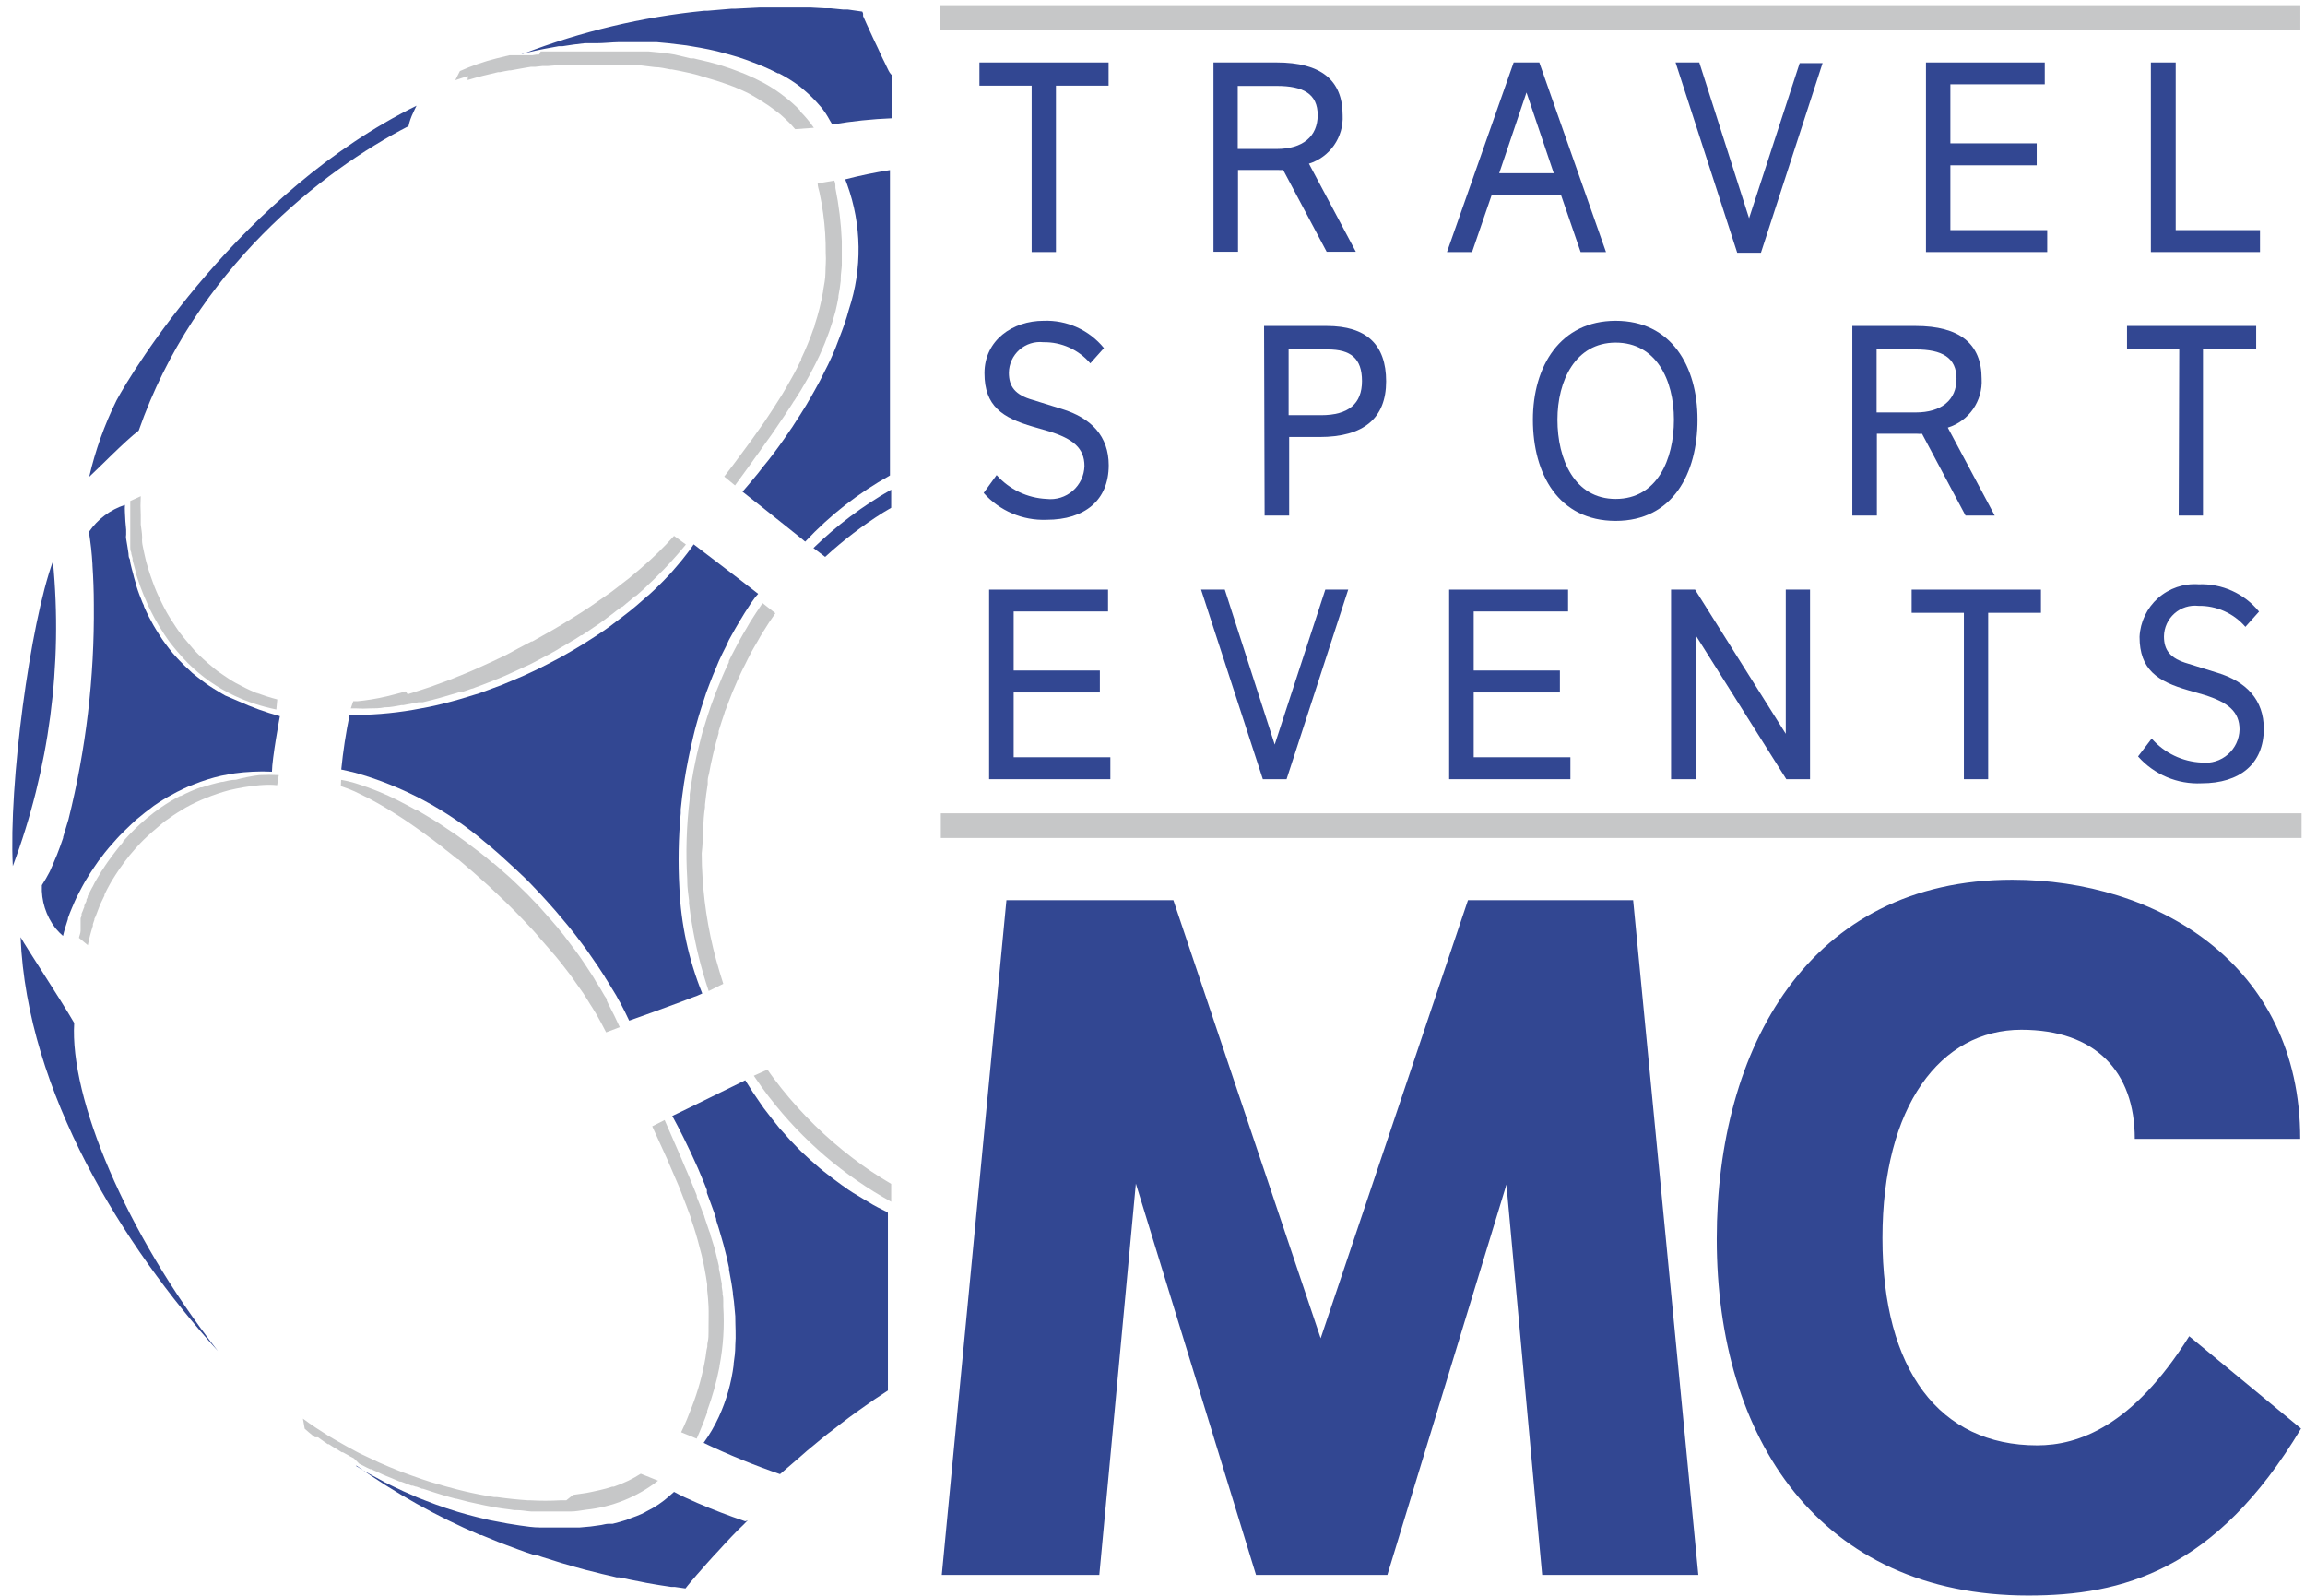
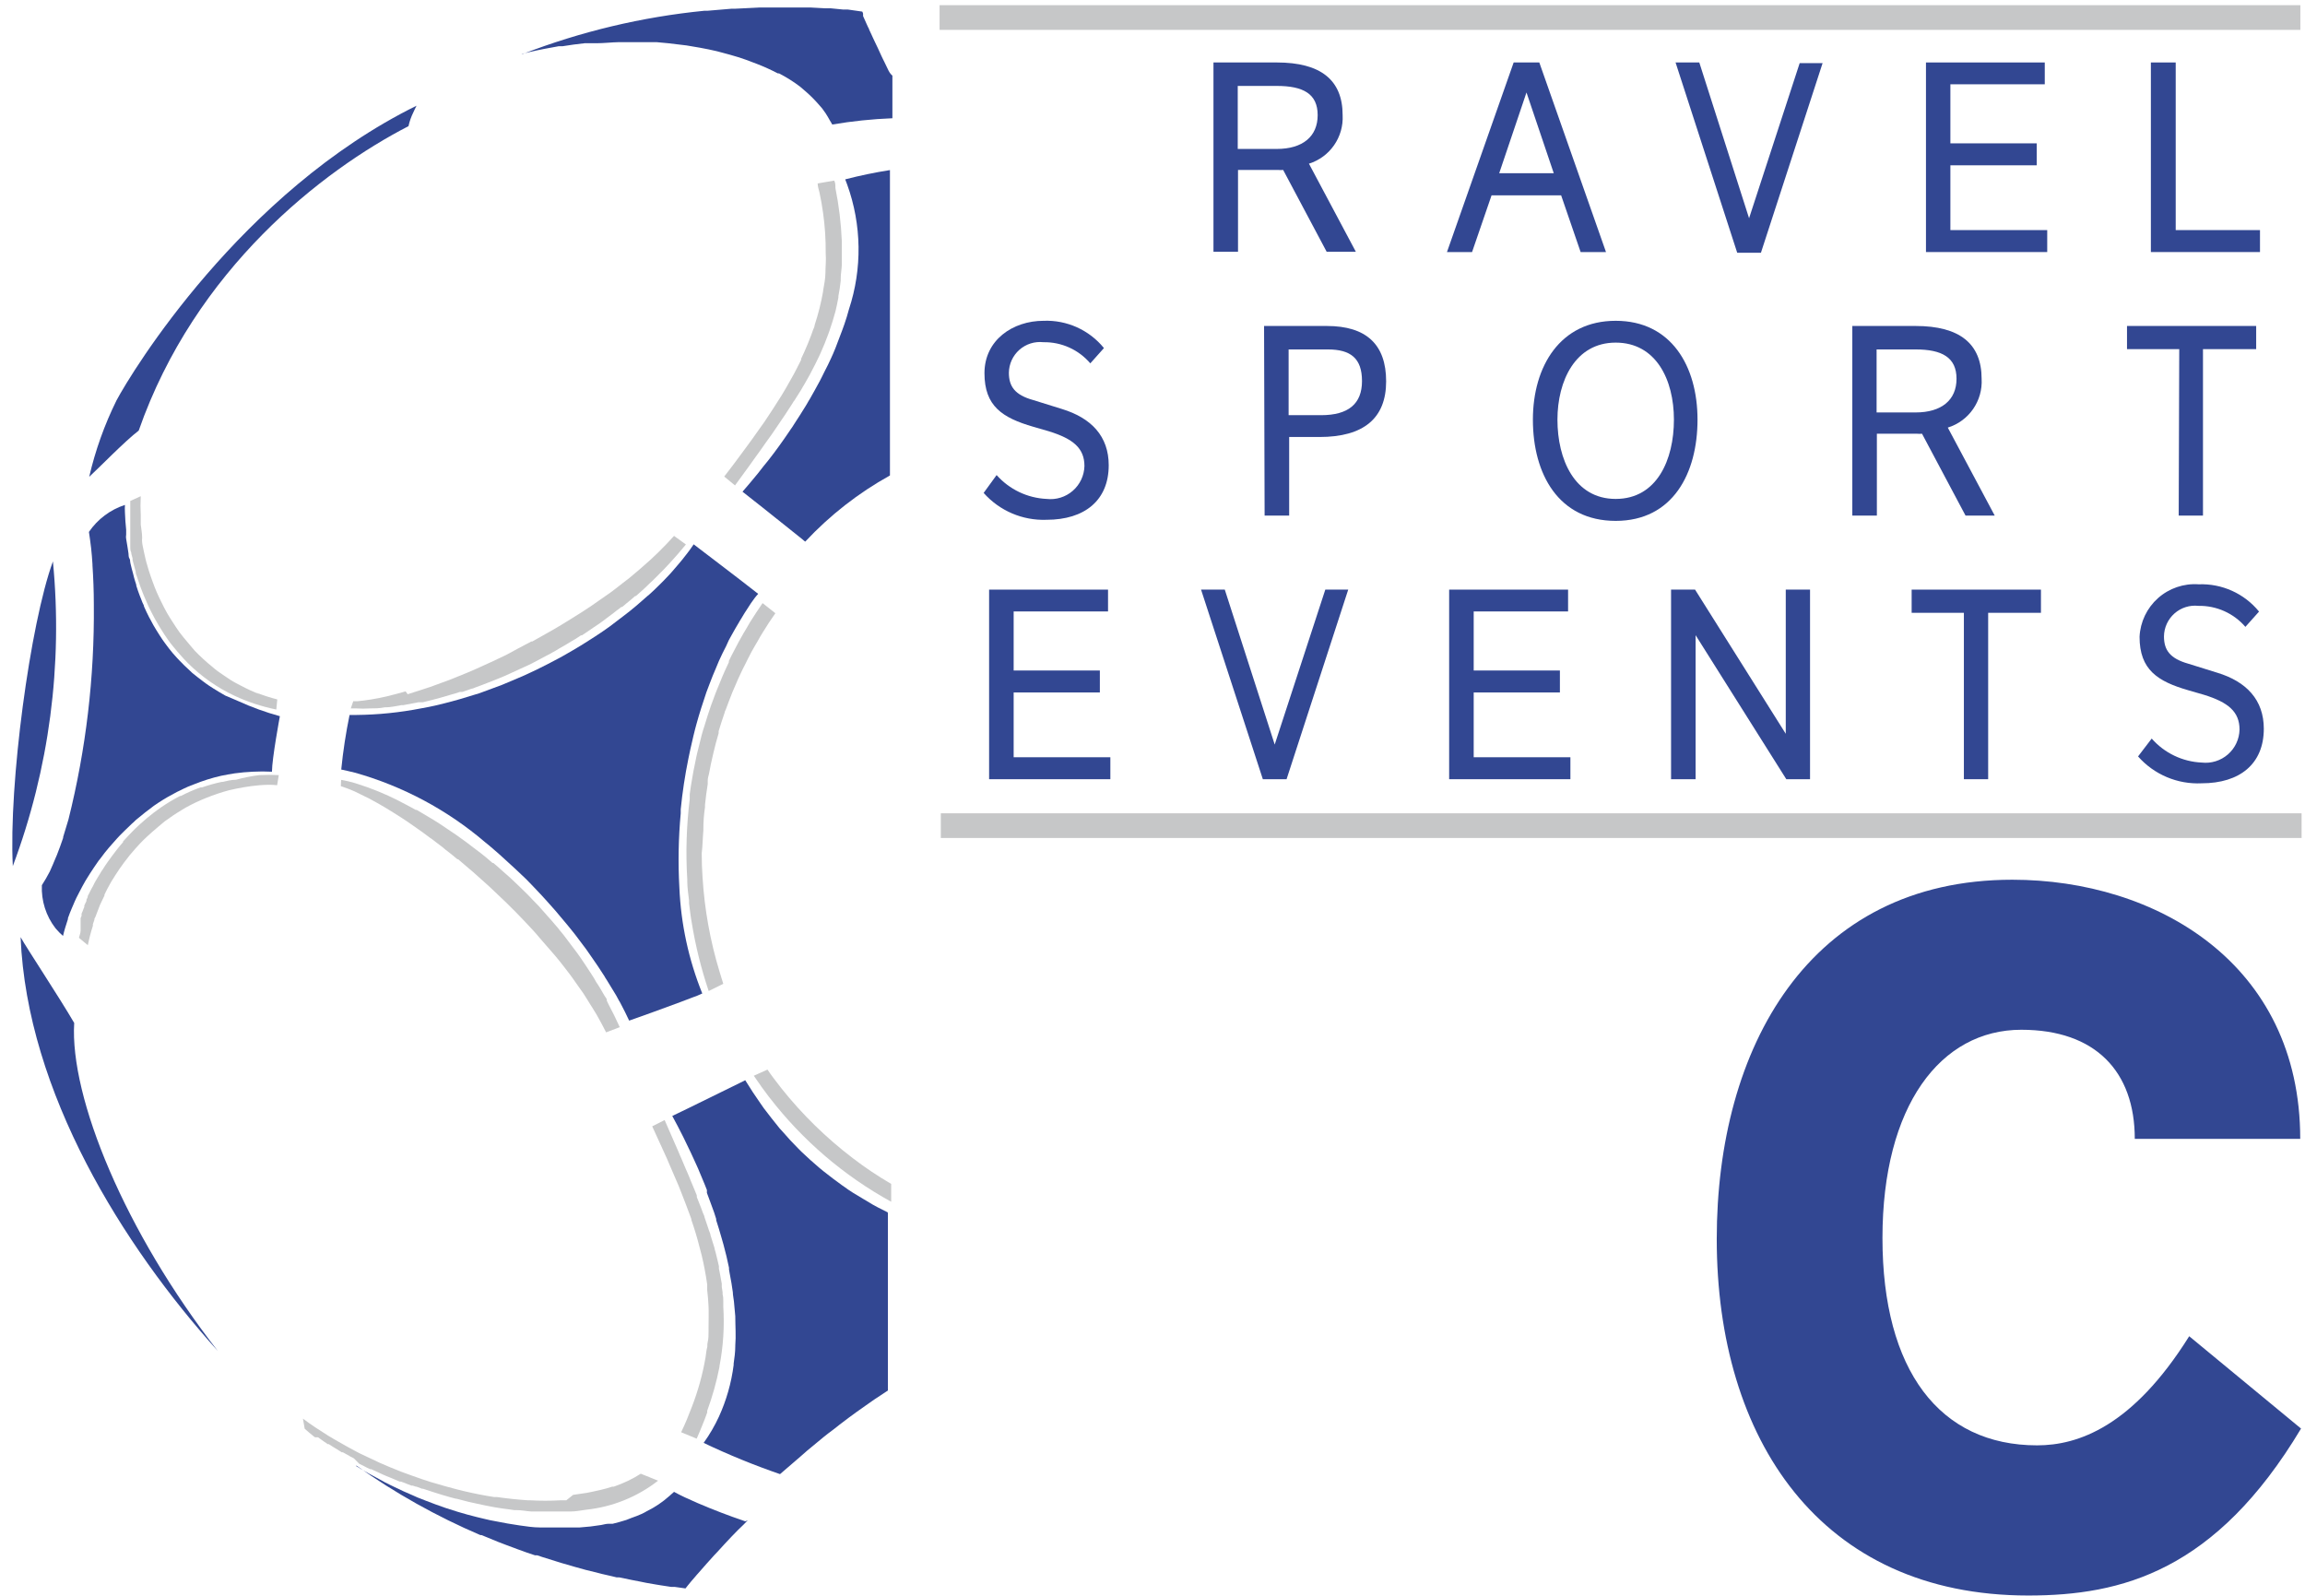
<svg xmlns="http://www.w3.org/2000/svg" width="169px" height="117px" viewBox="0 0 169 117" version="1.1">
  <title>logo/mc_positive</title>
  <desc>Created with Sketch.</desc>
  <defs />
  <g id="Symbols" stroke="none" stroke-width="1" fill="none" fill-rule="evenodd">
    <g id="logo/mc_positive" fill-rule="nonzero">
      <path d="M29.95,9.25 C30.025,8.904 30.143,8.568 30.3,8.25 C30.37,8.1 30.44,7.94 30.54,7.75 C17.68,14.09 9.67,27.24 8.54,29.36 C7.66,31.143 6.989,33.023 6.54,34.96 C7.21,34.35 9.17,32.33 10.17,31.57 C14.31,19.72 23.66,12.49 29.95,9.25 Z" id="Shape" fill="#324792" />
      <path d="M5.44,75 C4.31,73.06 1.99,69.57 1.51,68.71 C1.98,80.1 9.04,91.37 15.97,99.05 C9.17,90.34 5.11,80.47 5.44,75 Z" id="Shape" fill="#324792" />
      <path d="M51.85,103.55 C51.854,103.513 51.854,103.477 51.85,103.44 C52.235,102.392 52.536,101.316 52.75,100.22 C52.754,100.204 52.754,100.186 52.75,100.17 C53.028,98.728 53.123,97.256 53.03,95.79 L53.03,95.73 C53.025,95.673 53.025,95.617 53.03,95.56 C53.025,95.51 53.025,95.46 53.03,95.41 C53.03,95.24 53.03,95.07 52.98,94.9 C52.975,94.85 52.975,94.8 52.98,94.75 L52.92,94.35 L52.92,94.12 L52.77,93.3 L52.71,93.02 C52.71,92.96 52.71,92.89 52.71,92.83 C52.64,92.5 52.55,92.17 52.47,91.83 C52.442,91.751 52.419,91.671 52.4,91.59 C52.4,91.5 52.35,91.41 52.33,91.32 L52.09,90.55 C52.09,90.44 52.02,90.34 51.99,90.24 C51.96,90.14 51.91,89.98 51.86,89.85 L51.65,89.23 C51.65,89.14 51.58,89.05 51.55,88.96 L51.4,88.55 L51.19,88.02 C51.161,87.935 51.128,87.852 51.09,87.77 C51.09,87.77 51.09,87.7 51.09,87.66 C51.09,87.62 50.97,87.37 50.92,87.23 L50.62,86.51 L50.55,86.33 C50.529,86.292 50.512,86.252 50.5,86.21 L50.35,85.86 L50.27,85.68 C50.17,85.43 50.06,85.18 49.95,84.92 L49.88,84.77 L49.73,84.41 C49.41,83.67 49.07,82.91 48.73,82.12 L47.82,82.58 C48.2,83.4 48.56,84.19 48.91,84.97 L49.01,85.21 C49.27,85.803 49.52,86.383 49.76,86.95 C49.81,87.09 49.87,87.24 49.93,87.38 C50.2,88.06 50.46,88.75 50.69,89.38 L50.69,89.44 C50.923,90.107 51.123,90.773 51.29,91.44 C51.4,91.82 51.49,92.2 51.57,92.58 L51.66,93.03 C51.73,93.41 51.8,93.79 51.85,94.17 L51.85,94.4 C51.855,94.46 51.855,94.52 51.85,94.58 C51.9,94.98 51.93,95.38 51.95,95.79 C51.97,96.2 51.95,96.84 51.95,97.37 C51.955,97.463 51.955,97.557 51.95,97.65 C51.95,97.89 51.95,98.14 51.89,98.39 C51.83,98.64 51.89,98.68 51.84,98.83 C51.79,98.98 51.77,99.29 51.73,99.52 C51.518,100.757 51.183,101.97 50.73,103.14 C50.5,103.75 50.25,104.37 49.94,105.01 L51.08,105.48 C51.24,105.14 51.36,104.81 51.5,104.48 C51.63,104.15 51.77,103.82 51.88,103.48 L51.85,103.55 Z" id="Shape" fill="#C6C7C8" />
      <path d="M19.03,50.91 C18.55,50.71 18.09,50.5 17.64,50.26 C17.4,50.14 17.16,50.01 16.93,49.87 L16.38,49.5 L15.96,49.21 C15.81,49.1 15.67,48.98 15.53,48.86 C15.09,48.503 14.673,48.119 14.28,47.71 C14.09,47.5 13.91,47.27 13.73,47.06 C13.55,46.85 13.35,46.61 13.17,46.37 C12.99,46.13 12.84,45.88 12.68,45.64 C12.52,45.4 12.38,45.17 12.24,44.93 C12.1,44.69 11.97,44.42 11.84,44.16 C11.71,43.9 11.59,43.65 11.48,43.39 C11.37,43.13 11.27,42.88 11.18,42.62 C11.09,42.36 10.98,42.07 10.9,41.8 C10.82,41.53 10.79,41.41 10.73,41.22 L10.67,40.98 C10.6,40.71 10.55,40.43 10.49,40.16 C10.43,39.89 10.44,39.89 10.42,39.75 C10.4,39.61 10.42,39.56 10.42,39.46 L10.42,39.38 C10.42,39.07 10.35,38.76 10.32,38.46 C10.32,38.46 10.32,38.35 10.32,38.3 L10.32,38.24 L10.32,37.78 C10.295,37.314 10.295,36.846 10.32,36.38 L9.55,36.73 C9.55,36.89 9.55,37.08 9.55,37.27 L9.55,37.55 C9.55,37.55 9.55,37.63 9.55,37.67 L9.55,37.85 C9.555,37.883 9.555,37.917 9.55,37.95 C9.55,38.02 9.55,38.09 9.55,38.15 C9.555,38.187 9.555,38.223 9.55,38.26 L9.55,38.39 C9.546,38.443 9.546,38.497 9.55,38.55 C9.545,38.593 9.545,38.637 9.55,38.68 C9.55,38.68 9.55,38.75 9.55,38.79 C9.55,38.83 9.55,38.88 9.55,38.92 L9.55,39.17 L9.55,39.37 C9.545,39.42 9.545,39.47 9.55,39.52 L9.55,39.72 C9.554,39.787 9.554,39.853 9.55,39.92 C9.55,39.99 9.55,40.06 9.55,40.13 C9.55,40.2 9.55,40.38 9.62,40.5 C9.62,40.64 9.69,40.79 9.72,40.93 L9.72,41.07 C9.79,41.35 9.87,41.63 9.95,41.91 L9.95,41.98 C9.95,42.06 10,42.15 10.03,42.24 C10.06,42.33 10.14,42.59 10.21,42.77 L10.27,42.95 C10.282,42.998 10.299,43.045 10.32,43.09 C10.45,43.45 10.6,43.8 10.76,44.16 L10.89,44.46 C11.03,44.75 11.18,45.04 11.34,45.34 L11.42,45.48 L11.48,45.58 L11.63,45.85 C11.9,46.3 12.19,46.74 12.51,47.17 C12.67,47.38 12.85,47.58 13.02,47.79 L13.17,47.96 C13.36,48.18 13.56,48.4 13.77,48.61 C14.769,49.606 15.933,50.422 17.21,51.02 C18.184,51.472 19.207,51.808 20.26,52.02 L20.33,51.28 C19.796,51.145 19.272,50.974 18.76,50.77 L19.03,50.91 Z" id="Shape" fill="#C6C7C8" />
      <path d="M17.3,57.17 C16.96,57.17 16.62,57.26 16.3,57.33 L16.24,57.33 C15.756,57.435 15.278,57.568 14.81,57.73 L14.7,57.73 C14.206,57.907 13.725,58.118 13.26,58.36 L13.2,58.36 C12.716,58.61 12.249,58.891 11.8,59.2 L11.72,59.26 L11.63,59.32 C11.37,59.5 11.12,59.7 10.88,59.9 L10.8,59.96 L10.64,60.1 C10.39,60.31 10.14,60.54 9.91,60.76 L9.74,60.93 C9.52,61.16 9.29,61.39 9.08,61.63 L9.02,61.7 L9.02,61.75 C8.88,61.91 8.74,62.07 8.61,62.24 L8.25,62.71 L8.12,62.89 L7.98,63.08 L7.9,63.19 C7.77,63.37 7.65,63.56 7.53,63.75 L7.43,63.89 L7.37,64 L7.27,64.16 C7.237,64.222 7.2,64.282 7.16,64.34 C7.11,64.43 7.06,64.52 7,64.61 C6.94,64.7 6.91,64.79 6.86,64.88 L6.8,65 L6.75,65.08 L6.64,65.29 L6.49,65.59 L6.43,65.7 L6.43,65.78 L6.34,65.96 L6.34,66.03 C6.34,66.1 6.28,66.16 6.26,66.22 L6.18,66.4 L6.18,66.5 L6.12,66.64 C6.099,66.685 6.082,66.732 6.07,66.78 L5.98,66.99 C5.977,67.013 5.977,67.037 5.98,67.06 C5.976,67.09 5.976,67.12 5.98,67.15 C5.952,67.205 5.929,67.262 5.91,67.32 C5.91,67.32 5.91,67.4 5.91,67.44 L5.91,67.52 C5.91,67.52 5.91,67.61 5.91,67.66 C5.906,67.7 5.906,67.74 5.91,67.78 C5.913,67.823 5.913,67.867 5.91,67.91 L5.91,68.02 L5.91,68.1 C5.91,68.1 5.91,68.1 5.91,68.16 L5.91,68.23 C5.91,68.42 5.82,68.6 5.79,68.76 L6.44,69.3 C6.535,68.82 6.659,68.346 6.81,67.88 C6.806,67.84 6.806,67.8 6.81,67.76 C6.841,67.651 6.877,67.545 6.92,67.44 C6.92,67.38 6.92,67.33 6.97,67.28 C6.991,67.242 7.008,67.202 7.02,67.16 C7.12,66.89 7.22,66.62 7.33,66.35 L7.51,65.97 L7.66,65.66 C7.655,65.637 7.655,65.613 7.66,65.59 C7.78,65.33 7.92,65.07 8.06,64.82 L8.19,64.59 L8.48,64.13 C8.68,63.82 8.88,63.52 9.11,63.22 L9.39,62.86 C9.451,62.772 9.518,62.689 9.59,62.61 C9.82,62.34 10.04,62.08 10.29,61.82 C10.45,61.65 10.62,61.49 10.79,61.33 C10.96,61.17 11.32,60.85 11.6,60.62 C11.88,60.39 11.92,60.34 12.09,60.21 C12.5,59.91 12.93,59.62 13.37,59.36 L13.62,59.21 C14.104,58.941 14.605,58.704 15.12,58.5 C15.665,58.279 16.222,58.092 16.79,57.94 C17.14,57.86 17.5,57.78 17.87,57.72 C18.24,57.66 18.64,57.6 19.04,57.57 C19.44,57.54 19.88,57.52 20.32,57.57 L20.44,56.83 C19.964,56.805 19.486,56.805 19.01,56.83 C18.433,56.902 17.861,57.015 17.3,57.17 Z" id="Shape" fill="#C6C7C8" />
-       <path d="M34.28,5.87 C35.01,5.65 35.76,5.46 36.52,5.29 L36.66,5.29 L37,5.22 L37.34,5.16 L37.44,5.16 L38.44,4.98 L38.92,4.9 L39.23,4.9 L39.77,4.84 L40.17,4.84 L41.48,4.73 L42.19,4.73 L42.86,4.73 L44.59,4.73 L45.48,4.73 C45.82,4.73 46.15,4.73 46.48,4.79 L46.94,4.79 L48,4.92 C48.39,4.92 48.78,5.02 49.16,5.09 L49.26,5.09 C49.64,5.16 50.02,5.23 50.4,5.32 C50.76,5.4 51.11,5.48 51.4,5.58 C51.69,5.68 52.17,5.8 52.54,5.92 C53.1,6.1 53.65,6.29 54.16,6.51 C54.52,6.67 54.86,6.82 55.16,7 C55.37,7.11 55.56,7.24 55.76,7.36 C56.148,7.595 56.522,7.852 56.88,8.13 L57.23,8.4 L57.58,8.72 C57.838,8.952 58.078,9.203 58.3,9.47 L59.67,9.37 C59.374,8.94 59.04,8.538 58.67,8.17 L58.67,8.11 C58.323,7.748 57.949,7.414 57.55,7.11 C57.08,6.734 56.578,6.4 56.05,6.11 C55.595,5.863 55.128,5.639 54.65,5.44 L54.24,5.28 C53.81,5.11 53.37,4.95 52.91,4.81 L52.7,4.74 C52.18,4.59 51.64,4.46 51.1,4.34 L50.86,4.28 L50.72,4.28 L50.63,4.28 L49.46,4 L49.1,3.94 C48.58,3.87 48.1,3.82 47.53,3.77 L47.37,3.77 L46.93,3.77 L45.93,3.77 L45.25,3.77 C45.207,3.765 45.163,3.765 45.12,3.77 L43.12,3.77 L42.52,3.77 L42.03,3.77 L41.48,3.77 L41.32,3.77 L41.12,3.77 L40.86,3.77 L40.63,3.77 L40.23,3.77 L39.83,3.77 L39.65,3.77 L39.52,4 L39.34,4 L39.04,4.05 L38.73,4.05 L38.68,4.05 L38.54,4.05 L38.46,4.05 L38.35,4.05 L38.21,4.05 L38.07,4.05 L37.97,4.05 L37.83,4.05 L37.67,4.05 L37.55,4.05 L37.5,4.05 L37.36,4.05 L36.41,4.28 C35.488,4.51 34.588,4.821 33.72,5.21 L33.38,5.88 C33.68,5.77 34,5.68 34.31,5.58 L34.28,5.87 Z" id="Shape" fill="#C6C7C8" />
      <path d="M65.09,88.89 C64.61,88.65 64.09,88.4 63.66,88.12 L63.27,87.89 C62.78,87.6 62.27,87.3 61.84,86.97 L61.72,86.89 C61.28,86.57 60.84,86.24 60.4,85.89 L60.07,85.62 C59.63,85.25 59.19,84.85 58.76,84.44 L58.52,84.2 C58.13,83.81 57.75,83.4 57.39,82.98 L57.17,82.74 C56.77,82.26 56.38,81.74 56,81.25 L55.75,80.89 C55.37,80.35 55,79.79 54.64,79.2 L54.46,79.29 L54.3,79.37 L50.43,81.27 L49.29,81.82 C49.56,82.32 49.83,82.82 50.1,83.37 L50.38,83.95 C50.55,84.3 50.72,84.65 50.88,85.01 L51.18,85.67 C51.35,86.07 51.52,86.47 51.68,86.87 L51.83,87.25 L51.83,87.34 L51.83,87.46 C52.02,87.94 52.19,88.46 52.36,88.9 L52.51,89.37 L52.51,89.46 C52.65,89.9 52.79,90.34 52.91,90.78 C52.96,90.95 53.01,91.11 53.05,91.27 C53.2,91.83 53.34,92.39 53.45,92.95 L53.45,93.07 L53.51,93.42 C53.6,93.86 53.67,94.3 53.73,94.74 C53.73,94.96 53.79,95.19 53.81,95.41 C53.83,95.63 53.88,96.14 53.91,96.5 C53.91,97.22 53.97,97.94 53.91,98.65 L53.91,98.7 C53.91,99.13 53.85,99.56 53.79,99.98 L53.79,100.08 C53.623,101.391 53.259,102.668 52.71,103.87 C52.399,104.544 52.024,105.187 51.59,105.79 C53.412,106.658 55.282,107.423 57.19,108.08 L58.19,107.22 C58.52,106.93 58.87,106.64 59.19,106.35 C59.58,106.02 59.99,105.69 60.4,105.35 C60.62,105.17 60.86,104.99 61.09,104.82 C61.32,104.65 61.4,104.57 61.56,104.45 L62.22,103.95 L62.78,103.54 L63.43,103.08 L64.1,102.61 L65.1,101.95 L65.1,89 L65.09,88.89 Z" id="Shape" fill="#324792" />
      <path d="M16.52,51 C16.23,50.84 15.94,50.66 15.65,50.48 L15.31,50.26 C15.17,50.17 15.03,50.06 14.88,49.95 L14.5,49.66 L14.11,49.35 L13.92,49.17 C13.65,48.93 13.39,48.67 13.13,48.4 C13.02,48.29 12.92,48.17 12.81,48.05 L12.65,47.87 C12.46,47.64 12.28,47.41 12.1,47.16 L11.92,46.91 C11.77,46.69 11.62,46.45 11.47,46.21 C11.32,45.97 11.17,45.71 11.04,45.45 L10.93,45.25 C10.8,45 10.68,44.74 10.56,44.47 C10.56,44.37 10.48,44.28 10.45,44.19 C10.42,44.1 10.3,43.82 10.23,43.63 C10.16,43.44 10.06,43.17 9.99,42.93 L9.99,42.87 C9.93,42.7 9.88,42.53 9.83,42.35 C9.802,42.258 9.779,42.164 9.76,42.07 C9.69,41.83 9.63,41.58 9.57,41.33 C9.51,41.08 9.57,41.08 9.49,40.95 C9.41,40.82 9.44,40.69 9.42,40.57 C9.4,40.45 9.37,40.26 9.35,40.11 C9.33,39.96 9.28,39.71 9.25,39.51 C9.22,39.31 9.25,39.31 9.25,39.2 C9.25,39.09 9.25,38.96 9.25,38.84 C9.2,38.43 9.18,37.99 9.16,37.56 C9.15,37.38 9.15,37.2 9.16,37.02 C8.085,37.369 7.156,38.066 6.52,39 C6.58,39.37 6.63,39.77 6.68,40.18 C6.73,40.59 6.75,40.96 6.78,41.38 L6.78,41.45 C6.84,42.35 6.88,43.32 6.88,44.35 C6.93,49.651 6.305,54.937 5.02,60.08 C4.89,60.52 4.76,60.96 4.63,61.37 C4.63,61.37 4.63,61.37 4.63,61.43 C4.48,61.87 4.33,62.29 4.17,62.69 C4.146,62.762 4.116,62.833 4.08,62.9 C3.94,63.24 3.8,63.57 3.65,63.9 C3.474,64.243 3.28,64.577 3.07,64.9 C3.018,66.039 3.372,67.159 4.07,68.06 L4.16,68.16 C4.301,68.326 4.454,68.479 4.62,68.62 C4.71,68.23 4.84,67.81 4.98,67.39 L4.98,67.32 C5.06,67.07 5.17,66.83 5.27,66.58 C5.37,66.33 5.4,66.26 5.48,66.09 L5.6,65.83 C5.66,65.7 5.73,65.57 5.8,65.44 C5.95,65.15 6.1,64.86 6.27,64.57 C6.37,64.4 6.48,64.22 6.6,64.04 C6.72,63.86 7.01,63.41 7.24,63.09 L7.34,62.97 L7.68,62.52 C7.88,62.27 8.09,62.02 8.31,61.78 C8.53,61.54 8.62,61.42 8.79,61.25 C8.96,61.08 9.36,60.68 9.66,60.4 C9.758,60.319 9.852,60.232 9.94,60.14 L10.01,60.08 C10.42,59.73 10.84,59.41 11.28,59.08 C11.397,59.009 11.511,58.932 11.62,58.85 C12.059,58.563 12.513,58.3 12.98,58.06 L13.17,57.97 C13.38,57.87 13.58,57.76 13.8,57.67 L14.21,57.51 C14.859,57.246 15.527,57.036 16.21,56.88 C16.53,56.813 16.863,56.753 17.21,56.7 C17.65,56.64 18.09,56.6 18.54,56.58 C19.006,56.555 19.474,56.555 19.94,56.58 C19.94,55.63 20.52,52.51 20.52,52.51 C19.472,52.223 18.449,51.851 17.46,51.4 C17.21,51.3 16.88,51.14 16.52,51 Z" id="Shape" fill="#324792" />
      <path d="M65.09,5.06 L64.84,4.54 L64.74,4.34 C64.707,4.261 64.671,4.185 64.63,4.11 L64.36,3.52 L64.13,3.04 L63.98,2.72 L63.88,2.5 L63.72,2.16 C63.72,2.1 63.67,2.05 63.65,2 C63.609,1.922 63.573,1.842 63.54,1.76 L63.33,1.29 L63.28,1.18 L63.28,1.08 L63.28,1.02 C63.28,0.95 63.23,0.88 63.22,0.85 L62.17,0.7 L61.83,0.7 L60.92,0.61 L60.52,0.61 L59.43,0.55 L59.1,0.55 C58.1,0.55 56.92,0.55 55.7,0.55 L53.89,0.64 L53.63,0.64 L51.86,0.79 L51.63,0.79 C47.071,1.243 42.594,2.309 38.32,3.96 L38.24,3.96 C38.97,3.77 39.72,3.61 40.47,3.48 L40.96,3.39 L41.24,3.39 C41.78,3.3 42.32,3.23 42.86,3.17 L42.92,3.17 L43.08,3.17 L43.64,3.17 L43.72,3.17 C44.28,3.17 44.83,3.1 45.39,3.09 L46.23,3.09 C46.78,3.09 47.33,3.09 47.88,3.09 L48.13,3.09 L48.99,3.17 L50.33,3.33 L51.33,3.5 C51.76,3.58 52.17,3.66 52.58,3.76 L53.51,4.01 C53.91,4.12 54.29,4.24 54.66,4.37 L55.51,4.69 C56.029,4.892 56.536,5.122 57.03,5.38 L57.12,5.38 C57.4,5.53 57.67,5.68 57.92,5.84 C58.17,6 58.44,6.18 58.67,6.36 L59.1,6.73 C59.42,7.01 59.72,7.31 60,7.63 L60.28,7.95 L60.53,8.3 C60.65,8.48 60.75,8.66 60.85,8.84 C60.91,8.94 60.97,9.03 61.02,9.13 C62.478,8.881 63.952,8.728 65.43,8.67 L65.43,5.55 C65.25,5.39 65.17,5.23 65.09,5.06 Z" id="Shape" fill="#324792" />
      <path d="M26.34,107.32 L26.54,107.42 L26.78,107.54 L26.89,107.6 L27.15,107.72 L27.23,107.72 L27.33,107.77 L27.64,107.91 L27.77,107.97 L28.07,108.11 L28.19,108.16 L28.3,108.21 L28.6,108.33 L28.91,108.46 L29.31,108.63 L29.41,108.63 L29.68,108.73 L29.85,108.8 L30.16,108.92 L30.26,108.92 L30.49,109 L30.54,109 L30.94,109.15 L31.01,109.15 L31.47,109.3 L31.74,109.39 L32.38,109.59 L32.96,109.76 L33.41,109.88 L33.46,109.88 L34.35,110.11 L34.94,110.24 C35.38,110.34 35.83,110.43 36.27,110.51 C36.71,110.59 37.01,110.62 37.38,110.67 L37.71,110.72 L37.91,110.72 C38.26,110.72 38.61,110.8 38.96,110.82 L39.19,110.82 L39.56,110.82 L40.72,110.82 L41.08,110.82 C41.34,110.82 41.59,110.82 41.84,110.82 C42.22,110.82 42.6,110.74 42.97,110.69 C44.895,110.489 46.725,109.751 48.25,108.56 L46.98,108.05 C46.687,108.238 46.383,108.408 46.07,108.56 C45.721,108.725 45.364,108.872 45,109 L44.88,109 C44.584,109.099 44.284,109.182 43.98,109.25 L43.34,109.39 C43.132,109.437 42.922,109.474 42.71,109.5 L42.02,109.6 L41.52,110 L41.07,110 C40.347,110.04 39.623,110.04 38.9,110 L38.72,110 C37.97,109.95 37.2,109.87 36.43,109.76 L36.23,109.76 C35.52,109.65 34.8,109.51 34.08,109.34 L33.47,109.19 C32.93,109.05 32.39,108.9 31.86,108.74 L31.58,108.66 L31.25,108.55 L30.94,108.45 C30.42,108.28 29.94,108.09 29.38,107.89 L28.54,107.55 C28.05,107.35 27.54,107.12 27.08,106.89 L26.38,106.56 L26.13,106.43 C25.68,106.19 25.24,105.95 24.81,105.7 L24.43,105.48 L24.06,105.26 C23.42,104.86 22.79,104.45 22.21,104.01 L22.34,104.75 C22.52,104.92 22.72,105.08 22.93,105.25 L23.01,105.32 L23.1,105.38 L23.15,105.38 L23.2,105.38 L23.25,105.38 L23.32,105.38 L23.54,105.54 L23.72,105.67 L23.92,105.8 L24.02,105.88 L24.1,105.88 L24.2,105.94 L24.32,106.02 L24.43,106.09 L24.58,106.18 L24.87,106.36 L25.06,106.48 L25.14,106.48 L25.3,106.57 L25.41,106.63 L25.58,106.72 L25.65,106.77 L25.75,106.82 L25.94,106.92 L26.34,107.32 Z" id="Shape" fill="#C6C7C8" />
      <path d="M54.68,111.53 L54.61,111.53 L54.36,111.44 C53.61,111.19 52.3,110.7 51.12,110.19 C50.47,109.91 49.87,109.63 49.42,109.38 C49.31,109.49 49.18,109.58 49.07,109.69 C48.573,110.133 48.018,110.507 47.42,110.8 C47.298,110.875 47.171,110.941 47.04,111 C46.81,111.11 46.55,111.2 46.3,111.29 L45.92,111.44 C45.59,111.55 45.23,111.64 44.92,111.72 L44.77,111.72 C44.717,111.725 44.663,111.725 44.61,111.72 C44.44,111.72 44.25,111.78 44.08,111.81 C43.557,111.896 43.029,111.956 42.5,111.99 L42.27,111.99 L41.92,111.99 C41.38,111.99 40.83,111.99 40.27,111.99 L39.59,111.99 C39.09,111.99 38.59,111.91 38.09,111.84 L37.21,111.7 L35.94,111.46 L35.51,111.36 L34.97,111.23 C34.5,111.12 34.03,110.98 33.55,110.84 L32.67,110.56 C32.19,110.4 31.72,110.22 31.25,110.04 L30.61,109.79 L30.23,109.62 C29.783,109.433 29.343,109.233 28.91,109.02 L28.54,108.84 L28.2,108.67 L28.08,108.6 C27.41,108.25 26.74,107.88 26.08,107.47 C26.08,107.47 26.08,107.47 26.08,107.47 L26.15,107.47 C28.984,109.481 32.024,111.184 35.22,112.55 L35.31,112.55 L36.5,113.04 L37.1,113.27 L37.93,113.58 L38.65,113.84 L39.22,114.03 L39.38,114.03 L39.77,114.16 L40.7,114.45 L41.11,114.58 L41.91,114.81 L42.11,114.87 L42.94,115.1 L43.68,115.28 L44.14,115.4 L44.84,115.56 L45.21,115.65 L45.4,115.65 L46.32,115.84 L46.89,115.95 L47.38,116.05 L48.13,116.18 L48.5,116.24 L49.22,116.35 L49.48,116.35 L50.26,116.46 L50.4,116.28 L50.67,115.95 L50.99,115.58 C51.05,115.5 51.12,115.43 51.19,115.35 L51.33,115.19 C51.65,114.82 52.01,114.42 52.39,114 L52.6,113.78 C53.28,113.03 53.99,112.27 54.52,111.78 L54.83,111.46 L54.68,111.53 Z" id="Shape" fill="#324792" />
      <path d="M24.99,57.64 C25.31,57.74 25.64,57.87 25.99,58.02 L26.44,58.24 L27.05,58.54 L27.62,58.85 L28.21,59.19 L28.83,59.57 L29.46,59.97 C29.67,60.1 29.89,60.26 30.1,60.4 L30.6,60.75 C30.91,60.96 31.21,61.19 31.52,61.42 L31.64,61.5 L32.48,62.14 L32.63,62.27 C32.94,62.5 33.24,62.75 33.54,63 L33.59,63 L34.35,63.65 L34.68,63.93 L35.24,64.43 L35.52,64.68 L35.93,65.05 L37.15,66.21 L37.25,66.31 C37.64,66.69 38.02,67.08 38.39,67.47 L38.57,67.66 C38.92,68.03 39.26,68.39 39.57,68.77 L39.84,69.08 C40.14,69.42 40.43,69.76 40.71,70.08 L41.07,70.52 C41.31,70.83 41.56,71.14 41.79,71.45 C42.02,71.76 42.07,71.84 42.21,72.04 L42.77,72.83 C42.783,72.859 42.8,72.886 42.82,72.91 C42.98,73.15 43.12,73.39 43.27,73.63 C43.42,73.87 43.48,73.95 43.57,74.11 L43.73,74.37 C43.98,74.81 44.22,75.25 44.44,75.69 L45.44,75.31 C45.18,74.73 44.9,74.17 44.61,73.62 L44.49,73.37 L44.49,73.31 C44.49,73.2 44.37,73.1 44.32,73 C44.12,72.65 43.92,72.3 43.71,72 C43.63,71.85 43.55,71.71 43.46,71.57 L43.39,71.47 C43.363,71.413 43.329,71.36 43.29,71.31 C43.03,70.9 42.76,70.51 42.49,70.11 L42.28,69.82 L42.19,69.7 L41.88,69.29 C41.7,69.04 41.51,68.8 41.33,68.56 L41.01,68.17 L40.92,68.05 L40.66,67.75 C40.5,67.55 40.33,67.37 40.16,67.18 C39.99,66.99 39.87,66.84 39.71,66.67 L39.5,66.43 L39.1,66.02 L38.7,65.6 L38.28,65.19 L38.23,65.14 L37.76,64.69 L37.4,64.35 L36.91,63.92 L36.59,63.63 L36.17,63.27 L36.11,63.27 L35.67,62.89 L35.26,62.56 L34.73,62.16 L34.47,61.96 L34.26,61.8 L33.82,61.48 L33.33,61.13 L33.22,61.06 L32.85,60.81 L32.27,60.42 L31.83,60.14 L31.63,60.02 L30.94,59.61 L30.55,59.38 L30.48,59.38 L30.14,59.19 L29.19,58.69 C28.247,58.212 27.267,57.811 26.26,57.49 L26.01,57.41 C25.682,57.311 25.348,57.235 25.01,57.18 L24.99,57.64 Z" id="Shape" fill="#C6C7C8" />
      <path d="M50,41.06 C49.84,41.26 49.67,41.45 49.5,41.65 C49.3,41.89 49.09,42.13 48.86,42.36 C48.792,42.441 48.718,42.518 48.64,42.59 L48.34,42.89 C48.09,43.14 47.83,43.39 47.56,43.63 L47.48,43.69 L47.07,44.05 C46.78,44.31 46.48,44.56 46.17,44.81 L45.68,45.19 C45.35,45.45 45,45.7 44.68,45.95 L44.21,46.28 C43.83,46.54 43.43,46.8 43.03,47.05 L42.6,47.32 C42.16,47.59 41.71,47.85 41.25,48.11 L40.9,48.3 C40.38,48.58 39.85,48.85 39.32,49.11 L38.42,49.53 L37.74,49.82 L36.79,50.22 L36.14,50.46 L35.14,50.83 L34.84,50.92 C34.09,51.16 33.33,51.38 32.57,51.57 L31.91,51.73 C31.59,51.81 31.27,51.86 30.91,51.93 C29.329,52.241 27.722,52.405 26.11,52.42 L25.63,52.42 C25.357,53.742 25.153,55.077 25.02,56.42 C25.34,56.48 25.66,56.57 26.02,56.65 C29.539,57.64 32.801,59.384 35.58,61.76 C35.79,61.92 35.99,62.1 36.19,62.27 C36.75,62.74 37.29,63.27 37.82,63.74 L38.58,64.46 C38.84,64.72 39.08,64.98 39.33,65.24 C39.58,65.5 39.84,65.78 40.09,66.06 L40.73,66.78 C41.02,67.12 41.3,67.45 41.57,67.78 C41.78,68.04 41.99,68.29 42.19,68.55 L42.98,69.6 L43.48,70.32 C43.74,70.69 43.98,71.05 44.21,71.41 C44.279,71.51 44.343,71.613 44.4,71.72 L44.48,71.84 L44.56,71.97 C44.77,72.32 44.98,72.66 45.17,72.97 L45.29,73.19 C45.321,73.238 45.347,73.288 45.37,73.34 L45.45,73.47 C45.7,73.94 45.93,74.4 46.13,74.83 C46.88,74.57 48.6,73.95 49.91,73.46 L50.91,73.08 L51.13,73 L51.24,72.95 L51.49,72.84 C50.49,70.365 49.922,67.737 49.81,65.07 C49.709,63.257 49.743,61.438 49.91,59.63 L49.91,59.34 C50.033,58.095 50.22,56.856 50.47,55.63 C50.52,55.41 50.56,55.19 50.61,54.96 C50.66,54.73 50.76,54.32 50.84,53.96 C50.92,53.6 51,53.34 51.08,53.03 C51.16,52.72 51.29,52.31 51.4,51.95 L51.79,50.76 L52.04,50.1 C52.18,49.73 52.33,49.35 52.49,48.99 C52.56,48.81 52.63,48.64 52.71,48.46 C52.87,48.09 53.06,47.73 53.24,47.37 L53.44,46.93 L53.65,46.55 C53.82,46.24 54,45.93 54.18,45.63 C54.23,45.55 54.27,45.46 54.33,45.38 L54.59,44.95 C54.9,44.47 55.21,43.95 55.59,43.54 C53.96,42.26 51.39,40.32 50.86,39.91 C50.52,40.42 50.25,40.74 50,41.06 Z" id="Shape" fill="#324792" />
      <path d="M60.52,20 C60.52,20.44 60.42,20.88 60.35,21.31 L60.35,21.36 C60.204,22.197 59.996,23.023 59.73,23.83 C59.73,23.96 59.64,24.09 59.6,24.22 C59.56,24.35 59.4,24.79 59.28,25.07 L59.22,25.22 C59.073,25.58 58.913,25.94 58.74,26.3 L58.74,26.38 C58.62,26.63 58.49,26.88 58.36,27.13 C58.23,27.38 58.19,27.46 58.09,27.63 L57.69,28.34 L57.33,28.95 L56.91,29.61 C56.77,29.84 56.62,30.06 56.47,30.29 L56.06,30.91 C55.91,31.11 55.77,31.32 55.62,31.53 C55.31,31.97 55,32.41 54.67,32.85 L54.47,33.12 L54.36,33.27 C53.96,33.82 53.54,34.37 53.1,34.94 L53.89,35.59 L54.96,34.12 C55.08,33.94 55.21,33.77 55.33,33.6 L55.75,33.02 L56.17,32.42 L56.46,32.02 L56.63,31.78 L57.18,30.97 L57.39,30.66 L57.54,30.44 L57.99,29.75 C58.06,29.64 58.13,29.54 58.19,29.43 L58.24,29.37 L58.74,28.58 L58.87,28.35 L58.95,28.22 L59.37,27.48 C59.383,27.445 59.399,27.411 59.42,27.38 C59.66,26.94 59.88,26.49 60.09,26.05 L60.21,25.78 C60.39,25.38 60.55,24.98 60.7,24.57 L60.8,24.3 C60.97,23.81 61.13,23.3 61.26,22.81 C61.34,22.48 61.41,22.14 61.47,21.81 C61.474,21.777 61.474,21.743 61.47,21.71 C61.54,21.35 61.6,20.97 61.64,20.59 C61.64,20.54 61.64,20.48 61.64,20.43 C61.64,20.09 61.71,19.73 61.72,19.43 L61.72,19 C61.72,18.6 61.72,18.19 61.72,17.78 L61.72,17.67 C61.666,16.363 61.509,15.062 61.25,13.78 C61.254,13.757 61.254,13.733 61.25,13.71 C61.25,13.55 61.25,13.4 61.16,13.24 L59.95,13.45 C59.95,13.67 60.03,13.88 60.08,14.1 C60.193,14.62 60.283,15.13 60.35,15.63 C60.486,16.604 60.549,17.587 60.54,18.57 C60.58,19.09 60.52,19.55 60.52,20 Z" id="Shape" fill="#C6C7C8" />
      <path d="M62.52,84.91 C60.569,83.422 58.809,81.699 57.28,79.78 L56.75,79.09 L56.69,79.01 C56.54,78.8 56.39,78.61 56.27,78.42 L55.27,78.87 C55.42,79.08 55.57,79.32 55.75,79.56 L55.8,79.64 L56.37,80.41 L56.42,80.47 C58.836,83.603 61.873,86.204 65.34,88.11 L65.34,86.8 C64.361,86.231 63.419,85.599 62.52,84.91 Z" id="Shape" fill="#C6C7C8" />
      <path d="M29.74,50.69 C29.28,50.82 28.84,50.94 28.42,51.04 C28.01,51.14 27.61,51.22 27.23,51.28 C26.87,51.34 26.53,51.38 26.23,51.41 L25.9,51.41 L25.72,51.94 L26.12,51.94 C26.453,51.962 26.787,51.962 27.12,51.94 C27.46,51.94 27.82,51.94 28.21,51.86 L28.27,51.86 C28.64,51.86 29.02,51.77 29.43,51.7 L29.57,51.7 L30.67,51.49 L30.78,51.49 L30.99,51.49 L31.64,51.33 L32.21,51.18 L32.45,51.11 L33.03,50.94 C33.263,50.88 33.493,50.81 33.72,50.73 L33.82,50.73 L33.9,50.73 L34.59,50.49 C34.68,50.49 34.77,50.43 34.86,50.4 L35.16,50.29 L35.35,50.22 L35.81,50.04 L36.57,49.74 L37,49.56 L37.42,49.37 L38.16,49.03 L38.71,48.78 L38.98,48.65 L39.98,48.12 L40.34,47.93 L40.46,47.86 L40.75,47.7 L41.01,47.54 C41.303,47.38 41.593,47.21 41.88,47.03 L42.17,46.86 L42.6,46.58 L42.67,46.58 L42.88,46.44 L43.51,46.01 L43.9,45.75 L44.15,45.57 L44.63,45.21 L44.99,44.94 L45.19,44.78 L45.42,44.61 L45.56,44.5 L45.62,44.5 C45.73,44.42 45.83,44.32 45.94,44.23 L46.21,44.01 L46.57,43.7 L46.62,43.7 L46.77,43.57 L47.04,43.33 L47.24,43.15 L47.54,42.86 L47.88,42.54 C48.05,42.38 48.21,42.21 48.38,42.04 L48.67,41.75 L48.81,41.6 L48.87,41.54 L48.95,41.45 L49.12,41.27 C49.52,40.83 49.91,40.39 50.29,39.92 L49.42,39.29 C49.04,39.72 48.63,40.14 48.2,40.56 L47.67,41.06 L46.9,41.74 L46.14,42.38 L45.62,42.78 C45.33,43.01 45.05,43.23 44.75,43.45 L44.39,43.7 L43.3,44.46 L42.66,44.88 C42.18,45.19 41.66,45.5 41.18,45.8 L40.59,46.15 L39.03,47.03 L38.96,47.03 C38.34,47.36 37.72,47.68 37.09,48.03 L36.9,48.12 C36.3,48.41 35.71,48.68 35.13,48.94 L34.91,49.04 L34.26,49.32 L33.08,49.8 L32.38,50.06 L31.56,50.36 L30.95,50.56 L29.89,50.9 L29.74,50.69 Z" id="Shape" fill="#C6C7C8" />
      <path d="M51.57,60.88 C51.57,60.88 51.57,60.81 51.57,60.77 C51.57,60.243 51.61,59.713 51.69,59.18 L51.69,59 C51.74,58.49 51.81,58 51.89,57.48 C51.885,57.397 51.885,57.313 51.89,57.23 C51.89,57.05 51.95,56.88 51.99,56.7 C52.07,56.25 52.16,55.81 52.27,55.36 C52.282,55.289 52.299,55.219 52.32,55.15 C52.43,54.68 52.55,54.22 52.69,53.76 C52.69,53.76 52.69,53.66 52.69,53.61 C52.83,53.16 52.97,52.7 53.13,52.25 C53.13,52.18 53.18,52.11 53.21,52.03 C53.37,51.6 53.53,51.17 53.7,50.75 L53.86,50.38 C54.02,50 54.18,49.63 54.36,49.26 C54.44,49.08 54.54,48.9 54.63,48.72 C54.72,48.54 54.93,48.1 55.1,47.79 C55.27,47.48 55.4,47.27 55.55,47.01 C55.7,46.75 55.79,46.57 55.93,46.36 C56.22,45.88 56.53,45.41 56.85,44.96 L55.91,44.22 C55.59,44.68 55.29,45.15 54.99,45.62 C54.89,45.79 54.8,45.96 54.7,46.12 L54.52,46.42 L54.16,47.06 L53.84,47.67 C53.7,47.93 53.57,48.19 53.44,48.46 L53.44,48.55 C53.34,48.78 53.23,49 53.13,49.22 C53.03,49.44 52.88,49.8 52.76,50.1 C52.64,50.4 52.56,50.57 52.47,50.81 C52.38,51.05 52.25,51.4 52.14,51.7 C51.97,52.2 51.8,52.7 51.65,53.22 C51.58,53.44 51.51,53.65 51.45,53.88 C51.39,54.11 51.28,54.55 51.2,54.88 C51.12,55.21 51.1,55.27 51.06,55.47 C50.98,55.83 50.91,56.19 50.84,56.55 L50.75,57.07 C50.68,57.45 50.62,57.84 50.57,58.23 C50.57,58.35 50.57,58.47 50.57,58.59 C50.33,60.54 50.269,62.509 50.39,64.47 C50.395,64.513 50.395,64.557 50.39,64.6 C50.39,65.07 50.47,65.6 50.52,66.02 C50.52,66.09 50.52,66.16 50.52,66.23 C50.58,66.71 50.64,67.23 50.72,67.66 C50.996,69.358 51.411,71.03 51.96,72.66 L53.03,72.13 C52.93,71.83 52.85,71.52 52.75,71.22 C52.068,68.976 51.652,66.661 51.51,64.32 C51.47,63.753 51.45,63.183 51.45,62.61 L51.45,62.55 C51.52,62 51.52,61.43 51.57,60.88 Z" id="Shape" fill="#C6C7C8" />
-       <path d="M59.64,40.18 L60.5,40.83 C61.815,39.619 63.237,38.532 64.75,37.58 L65.34,37.23 L65.34,35.9 C63.267,37.08 61.352,38.518 59.64,40.18 Z" id="Shape" fill="#324792" />
      <path d="M61.97,13.15 C62.02,13.27 62.06,13.39 62.11,13.52 C63.182,16.475 63.227,19.705 62.24,22.69 C62.14,23.05 62.04,23.41 61.91,23.77 C61.78,24.13 61.73,24.28 61.63,24.53 C61.53,24.78 61.39,25.17 61.25,25.53 C61.11,25.89 61.04,26.02 60.93,26.27 C60.82,26.52 60.61,26.95 60.44,27.27 C60.27,27.59 60.24,27.7 60.12,27.91 C59.87,28.37 59.62,28.83 59.36,29.28 C59.339,29.318 59.316,29.355 59.29,29.39 C59.2,29.56 59.1,29.72 59,29.88 C58.78,30.24 58.55,30.6 58.32,30.95 L58.07,31.34 C58,31.44 57.93,31.53 57.87,31.63 C57.63,31.99 57.38,32.34 57.13,32.69 L56.74,33.22 C56.48,33.57 56.21,33.91 55.95,34.22 L55.71,34.53 L55.56,34.72 C55.19,35.18 54.81,35.62 54.44,36.05 L55.95,37.24 L58.58,39.34 L58.84,39.55 L58.97,39.66 L59.04,39.71 C60.843,37.778 62.939,36.142 65.25,34.86 L65.25,12.47 C64.146,12.643 63.052,12.87 61.97,13.15 Z" id="Shape" fill="#324792" />
      <path d="M3.88,41.16 C2.21,45.73 0.63,57.5 0.94,63.5 C3.61,56.375 4.615,48.733 3.88,41.16 Z" id="Shape" fill="#324792" />
-       <polygon id="Shape" fill="#324792" points="75.64 6.28 71.81 6.28 71.81 4.58 81.28 4.58 81.28 6.28 77.42 6.28 77.42 18.48 75.64 18.48" />
      <path d="M93.61,4.58 C96.84,4.58 98.44,5.87 98.44,8.44 C98.527,10.052 97.51,11.518 95.97,12 L99.41,18.46 L97.27,18.46 L94.08,12.46 C93.957,12.472 93.833,12.472 93.71,12.46 L90.77,12.46 L90.77,18.46 L88.97,18.46 L88.97,4.58 L93.61,4.58 Z M93.61,10.92 C95.51,10.92 96.61,10.01 96.61,8.44 C96.61,6.87 95.54,6.3 93.61,6.3 L90.75,6.3 L90.75,10.92 L93.61,10.92 Z" id="Shape" fill="#324792" />
      <path d="M110.98,4.58 L112.86,4.58 L117.75,18.48 L115.89,18.48 L114.46,14.32 L109.36,14.32 L107.93,18.48 L106.09,18.48 L110.98,4.58 Z M109.92,12.7 L113.92,12.7 L111.92,6.78 L109.92,12.7 Z" id="Shape" fill="#324792" />
      <polygon id="Shape" fill="#324792" points="122.85 4.58 124.59 4.58 128.24 16 131.95 4.63 133.63 4.63 129.11 18.53 127.37 18.53" />
      <polygon id="Shape" fill="#324792" points="141.21 4.58 149.92 4.58 149.92 6.18 143 6.18 143 10.51 149.33 10.51 149.33 12.12 143 12.12 143 16.87 150.1 16.87 150.1 18.48 141.21 18.48" />
      <polygon id="Shape" fill="#324792" points="159.52 4.58 159.52 16.87 165.7 16.87 165.7 18.48 157.7 18.48 157.7 4.58" />
      <path d="M72.12,36.14 L73.07,34.83 C74.007,35.885 75.33,36.517 76.74,36.58 C77.434,36.659 78.129,36.443 78.655,35.984 C79.182,35.526 79.492,34.868 79.51,34.17 C79.51,32.85 78.67,32.17 76.9,31.62 L75.76,31.29 C73.49,30.63 72.18,29.78 72.18,27.36 C72.18,24.94 74.25,23.52 76.51,23.52 C78.219,23.452 79.861,24.193 80.94,25.52 L79.94,26.64 C79.083,25.635 77.821,25.067 76.5,25.09 C75.86,25.019 75.22,25.222 74.738,25.649 C74.257,26.076 73.977,26.686 73.97,27.33 C73.97,28.33 74.41,28.96 75.75,29.33 L77.87,29.99 C80.02,30.65 81.29,31.99 81.29,34.11 C81.29,36.68 79.53,38.11 76.73,38.11 C74.976,38.176 73.285,37.453 72.12,36.14 Z" id="Shape" fill="#324792" />
      <path d="M92.68,23.9 L97.28,23.9 C100.18,23.9 101.63,25.26 101.63,27.96 C101.63,30.66 99.99,32.04 96.74,32.04 L94.52,32.04 L94.52,37.8 L92.72,37.8 L92.68,23.9 Z M94.48,25.62 L94.48,30.44 L96.86,30.44 C98.86,30.44 99.86,29.61 99.86,27.94 C99.86,26.27 99.03,25.62 97.35,25.62 L94.48,25.62 Z" id="Shape" fill="#324792" />
      <path d="M112.39,30.77 C112.39,26.86 114.39,23.52 118.46,23.52 C122.53,23.52 124.46,26.84 124.46,30.77 C124.46,34.7 122.65,38.19 118.46,38.19 C114.27,38.19 112.39,34.75 112.39,30.77 Z M114.19,30.77 C114.19,33.66 115.43,36.58 118.46,36.58 C121.49,36.58 122.73,33.7 122.73,30.77 C122.73,27.84 121.42,25.12 118.46,25.12 C115.5,25.12 114.19,27.92 114.19,30.77 Z" id="Shape" fill="#324792" />
      <path d="M140.45,23.9 C143.68,23.9 145.29,25.2 145.29,27.77 C145.386,29.392 144.362,30.87 142.81,31.35 L146.25,37.8 L144.11,37.8 L140.92,31.8 C140.797,31.812 140.673,31.812 140.55,31.8 L137.61,31.8 L137.61,37.8 L135.81,37.8 L135.81,23.9 L140.45,23.9 Z M140.45,30.24 C142.35,30.24 143.45,29.33 143.45,27.77 C143.45,26.21 142.39,25.62 140.45,25.62 L137.59,25.62 L137.59,30.24 L140.45,30.24 Z" id="Shape" fill="#324792" />
      <polygon id="Shape" fill="#324792" points="159.78 25.6 155.95 25.6 155.95 23.9 165.42 23.9 165.42 25.6 161.52 25.6 161.52 37.8 159.74 37.8" />
      <polygon id="Shape" fill="#324792" points="72.52 43.23 81.24 43.23 81.24 44.83 74.32 44.83 74.32 49.16 80.64 49.16 80.64 50.77 74.32 50.77 74.32 55.52 81.41 55.52 81.41 57.13 72.52 57.13" />
      <polygon id="Shape" fill="#324792" points="88.06 43.23 89.8 43.23 93.46 54.59 97.17 43.23 98.85 43.23 94.33 57.13 92.59 57.13" />
      <polygon id="Shape" fill="#324792" points="106.25 43.23 114.97 43.23 114.97 44.83 108.05 44.83 108.05 49.16 114.37 49.16 114.37 50.77 108.05 50.77 108.05 55.52 115.14 55.52 115.14 57.13 106.25 57.13" />
      <polygon id="Shape" fill="#324792" points="122.52 43.23 124.28 43.23 130.93 53.8 130.93 43.23 132.71 43.23 132.71 57.13 130.97 57.13 124.32 46.57 124.32 57.13 122.52 57.13" />
      <polygon id="Shape" fill="#324792" points="143.99 44.93 140.16 44.93 140.16 43.23 149.64 43.23 149.64 44.93 145.77 44.93 145.77 57.13 143.99 57.13" />
      <path d="M156.76,55.46 L157.76,54.15 C158.693,55.212 160.018,55.848 161.43,55.91 C162.125,55.989 162.822,55.771 163.349,55.311 C163.876,54.851 164.185,54.19 164.2,53.49 C164.2,52.18 163.37,51.49 161.59,50.94 L160.45,50.61 C158.19,49.96 156.87,49.1 156.87,46.69 C156.921,45.601 157.409,44.578 158.224,43.853 C159.039,43.129 160.112,42.763 161.2,42.84 C162.909,42.773 164.55,43.514 165.63,44.84 L164.63,45.96 C163.769,44.961 162.508,44.397 161.19,44.42 C160.55,44.349 159.91,44.552 159.428,44.979 C158.947,45.406 158.667,46.016 158.66,46.66 C158.66,47.66 159.1,48.28 160.44,48.66 L162.56,49.32 C164.71,49.97 165.98,51.32 165.98,53.43 C165.98,56 164.23,57.43 161.42,57.43 C159.648,57.515 157.934,56.79 156.76,55.46 Z" id="Shape" fill="#324792" />
-       <polygon id="Shape" fill="#324792" points="113.07 115.47 110.45 86.85 101.72 115.47 92.09 115.47 83.28 86.78 80.6 115.47 69.05 115.47 73.79 66 86.03 66 96.83 98.12 107.63 66 119.74 66 124.52 115.47" />
      <path d="M168.71,104.74 C162.45,115.19 155.57,116.98 148.71,116.98 C133.44,116.98 125.87,105.49 125.87,90.84 C125.87,76.84 132.61,64.5 147.54,64.5 C158.06,64.5 168.65,70.62 168.65,83.5 L156.52,83.5 C156.52,78.55 153.63,75.5 148.2,75.5 C142.28,75.5 138.02,81.07 138.02,90.77 C138.02,100.47 142.21,105.97 149.36,105.97 C152.36,105.97 156.36,104.6 160.51,97.97 L168.71,104.74 Z" id="Shape" fill="#324792" />
      <path d="M68.89,1.29 L168.66,1.29" id="Shape" fill="#C6C7C8" />
      <rect id="Rectangle-path" fill="#C6C7C8" x="68.89" y="0.38" width="99.77" height="1.81" />
      <rect id="Rectangle-path" fill="#C6C7C8" x="68.98" y="59.63" width="99.77" height="1.81" />
    </g>
  </g>
</svg>